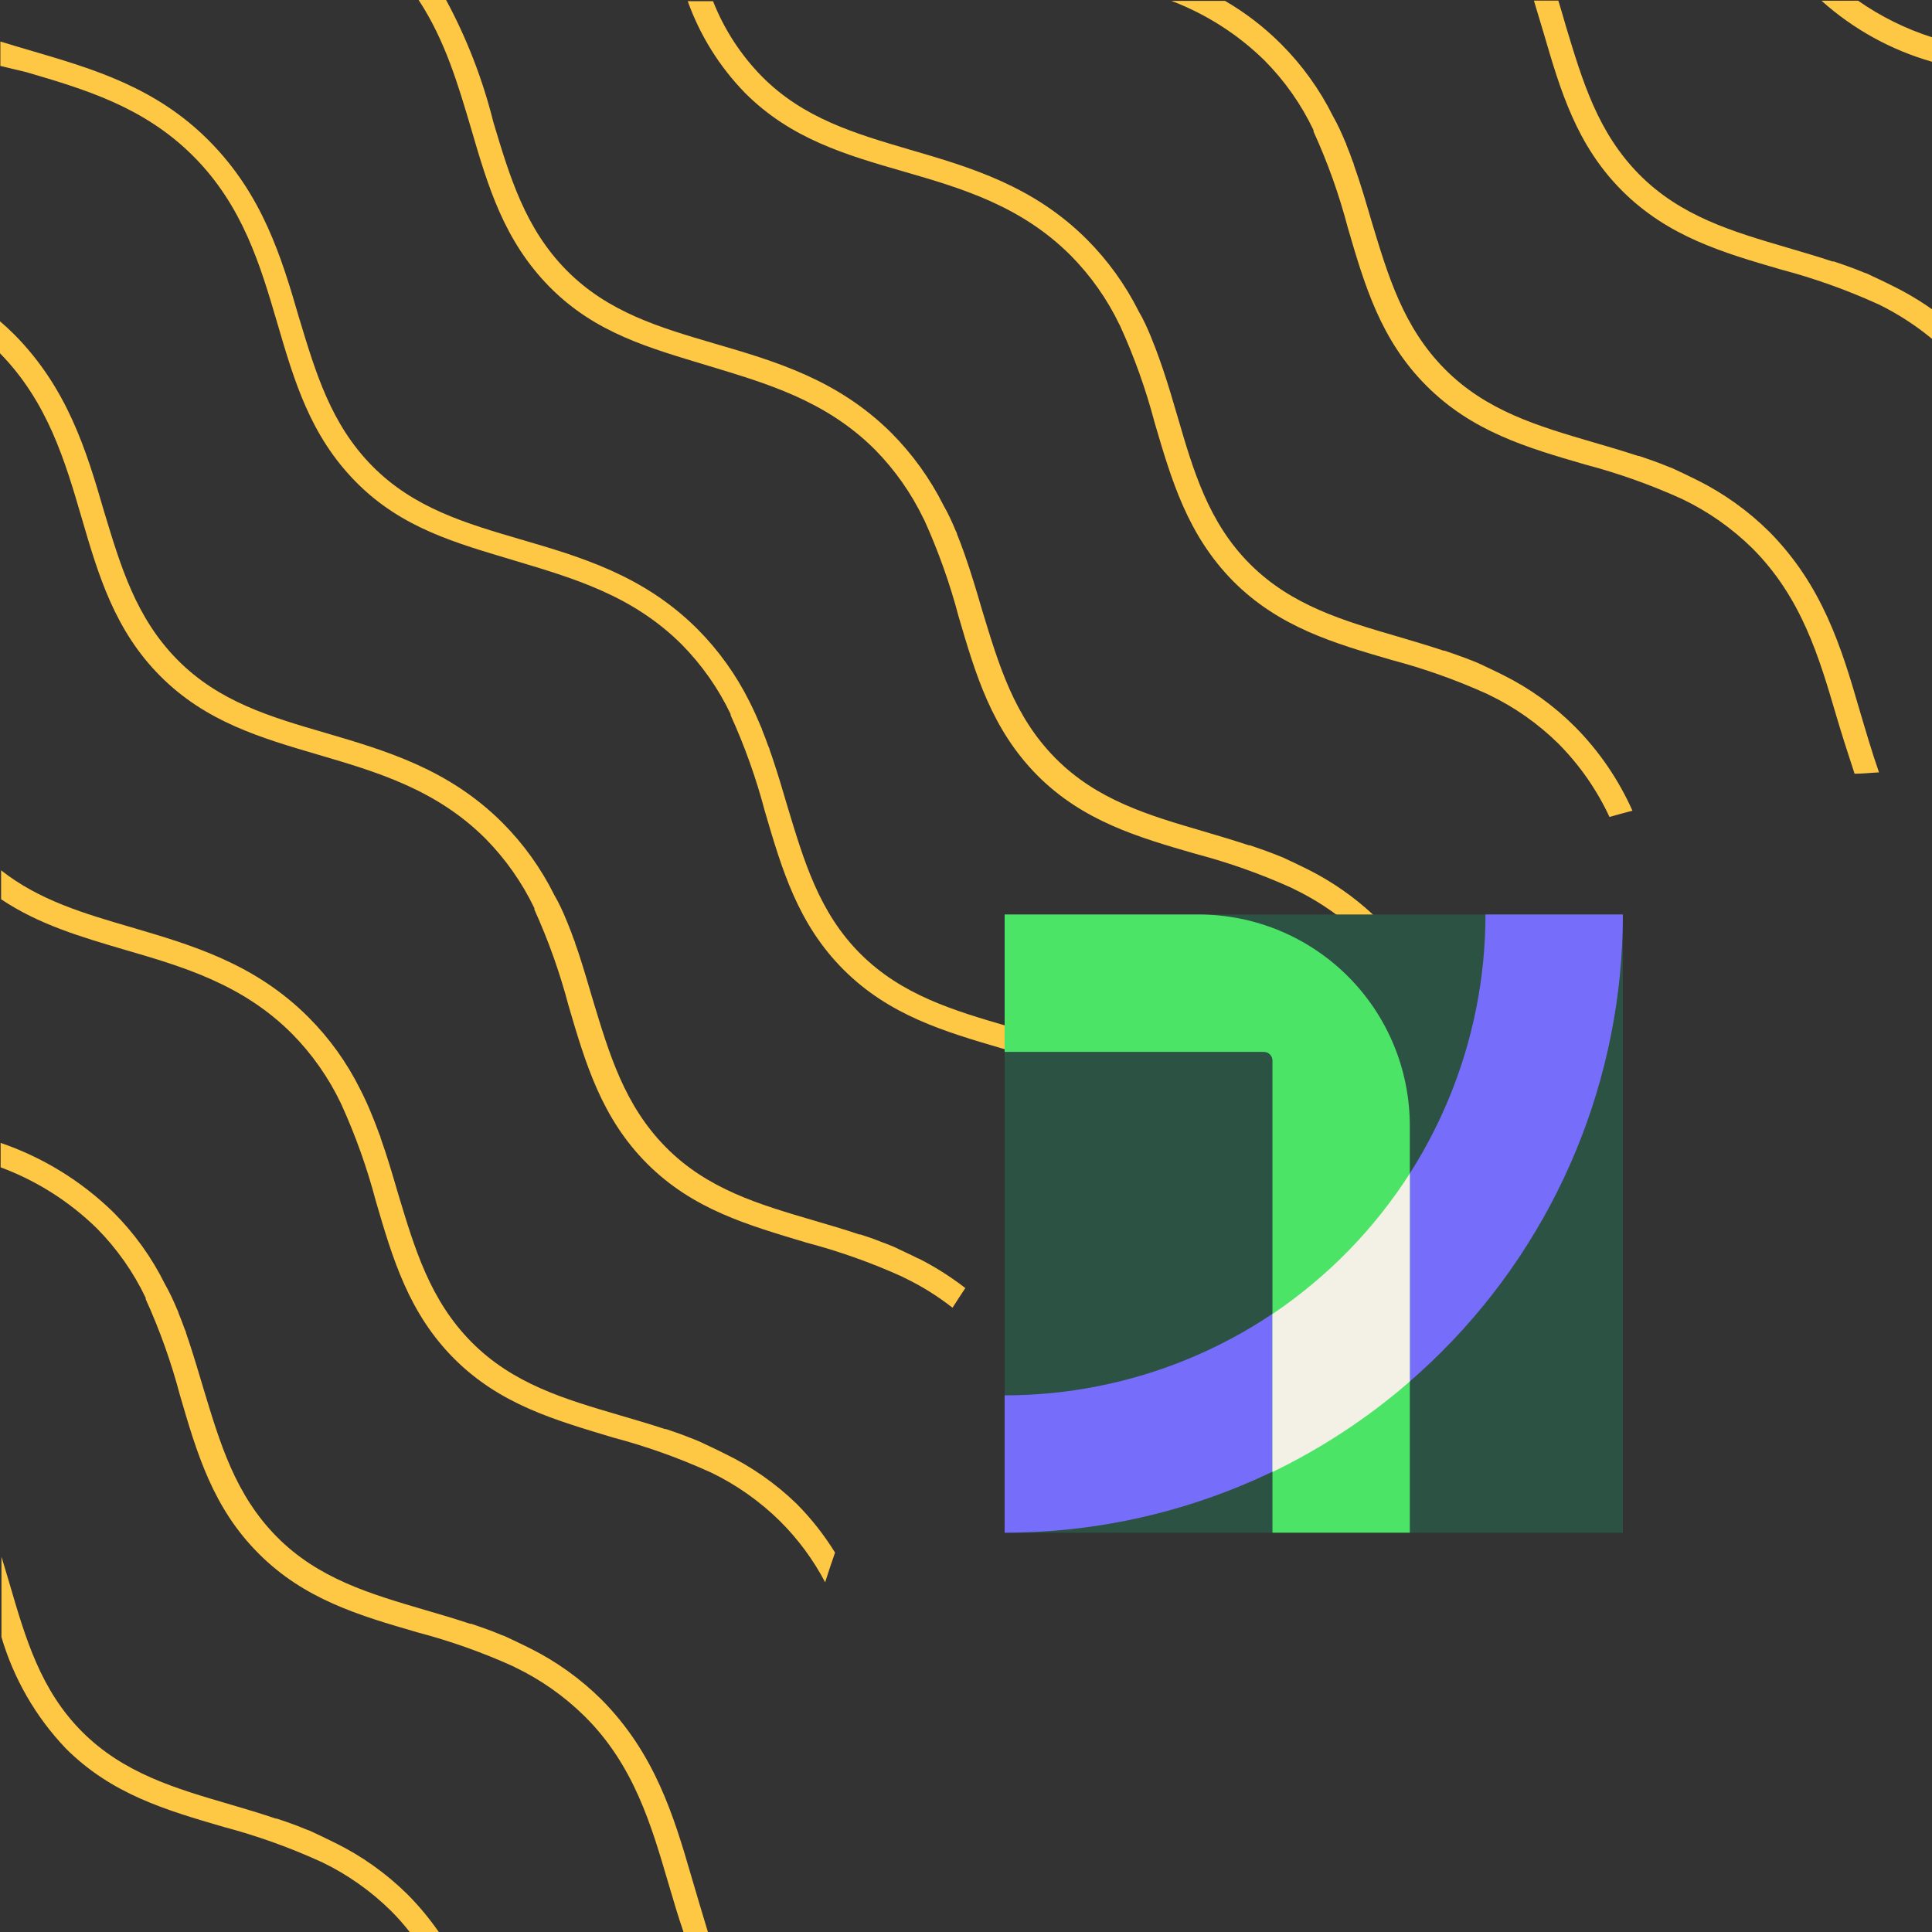
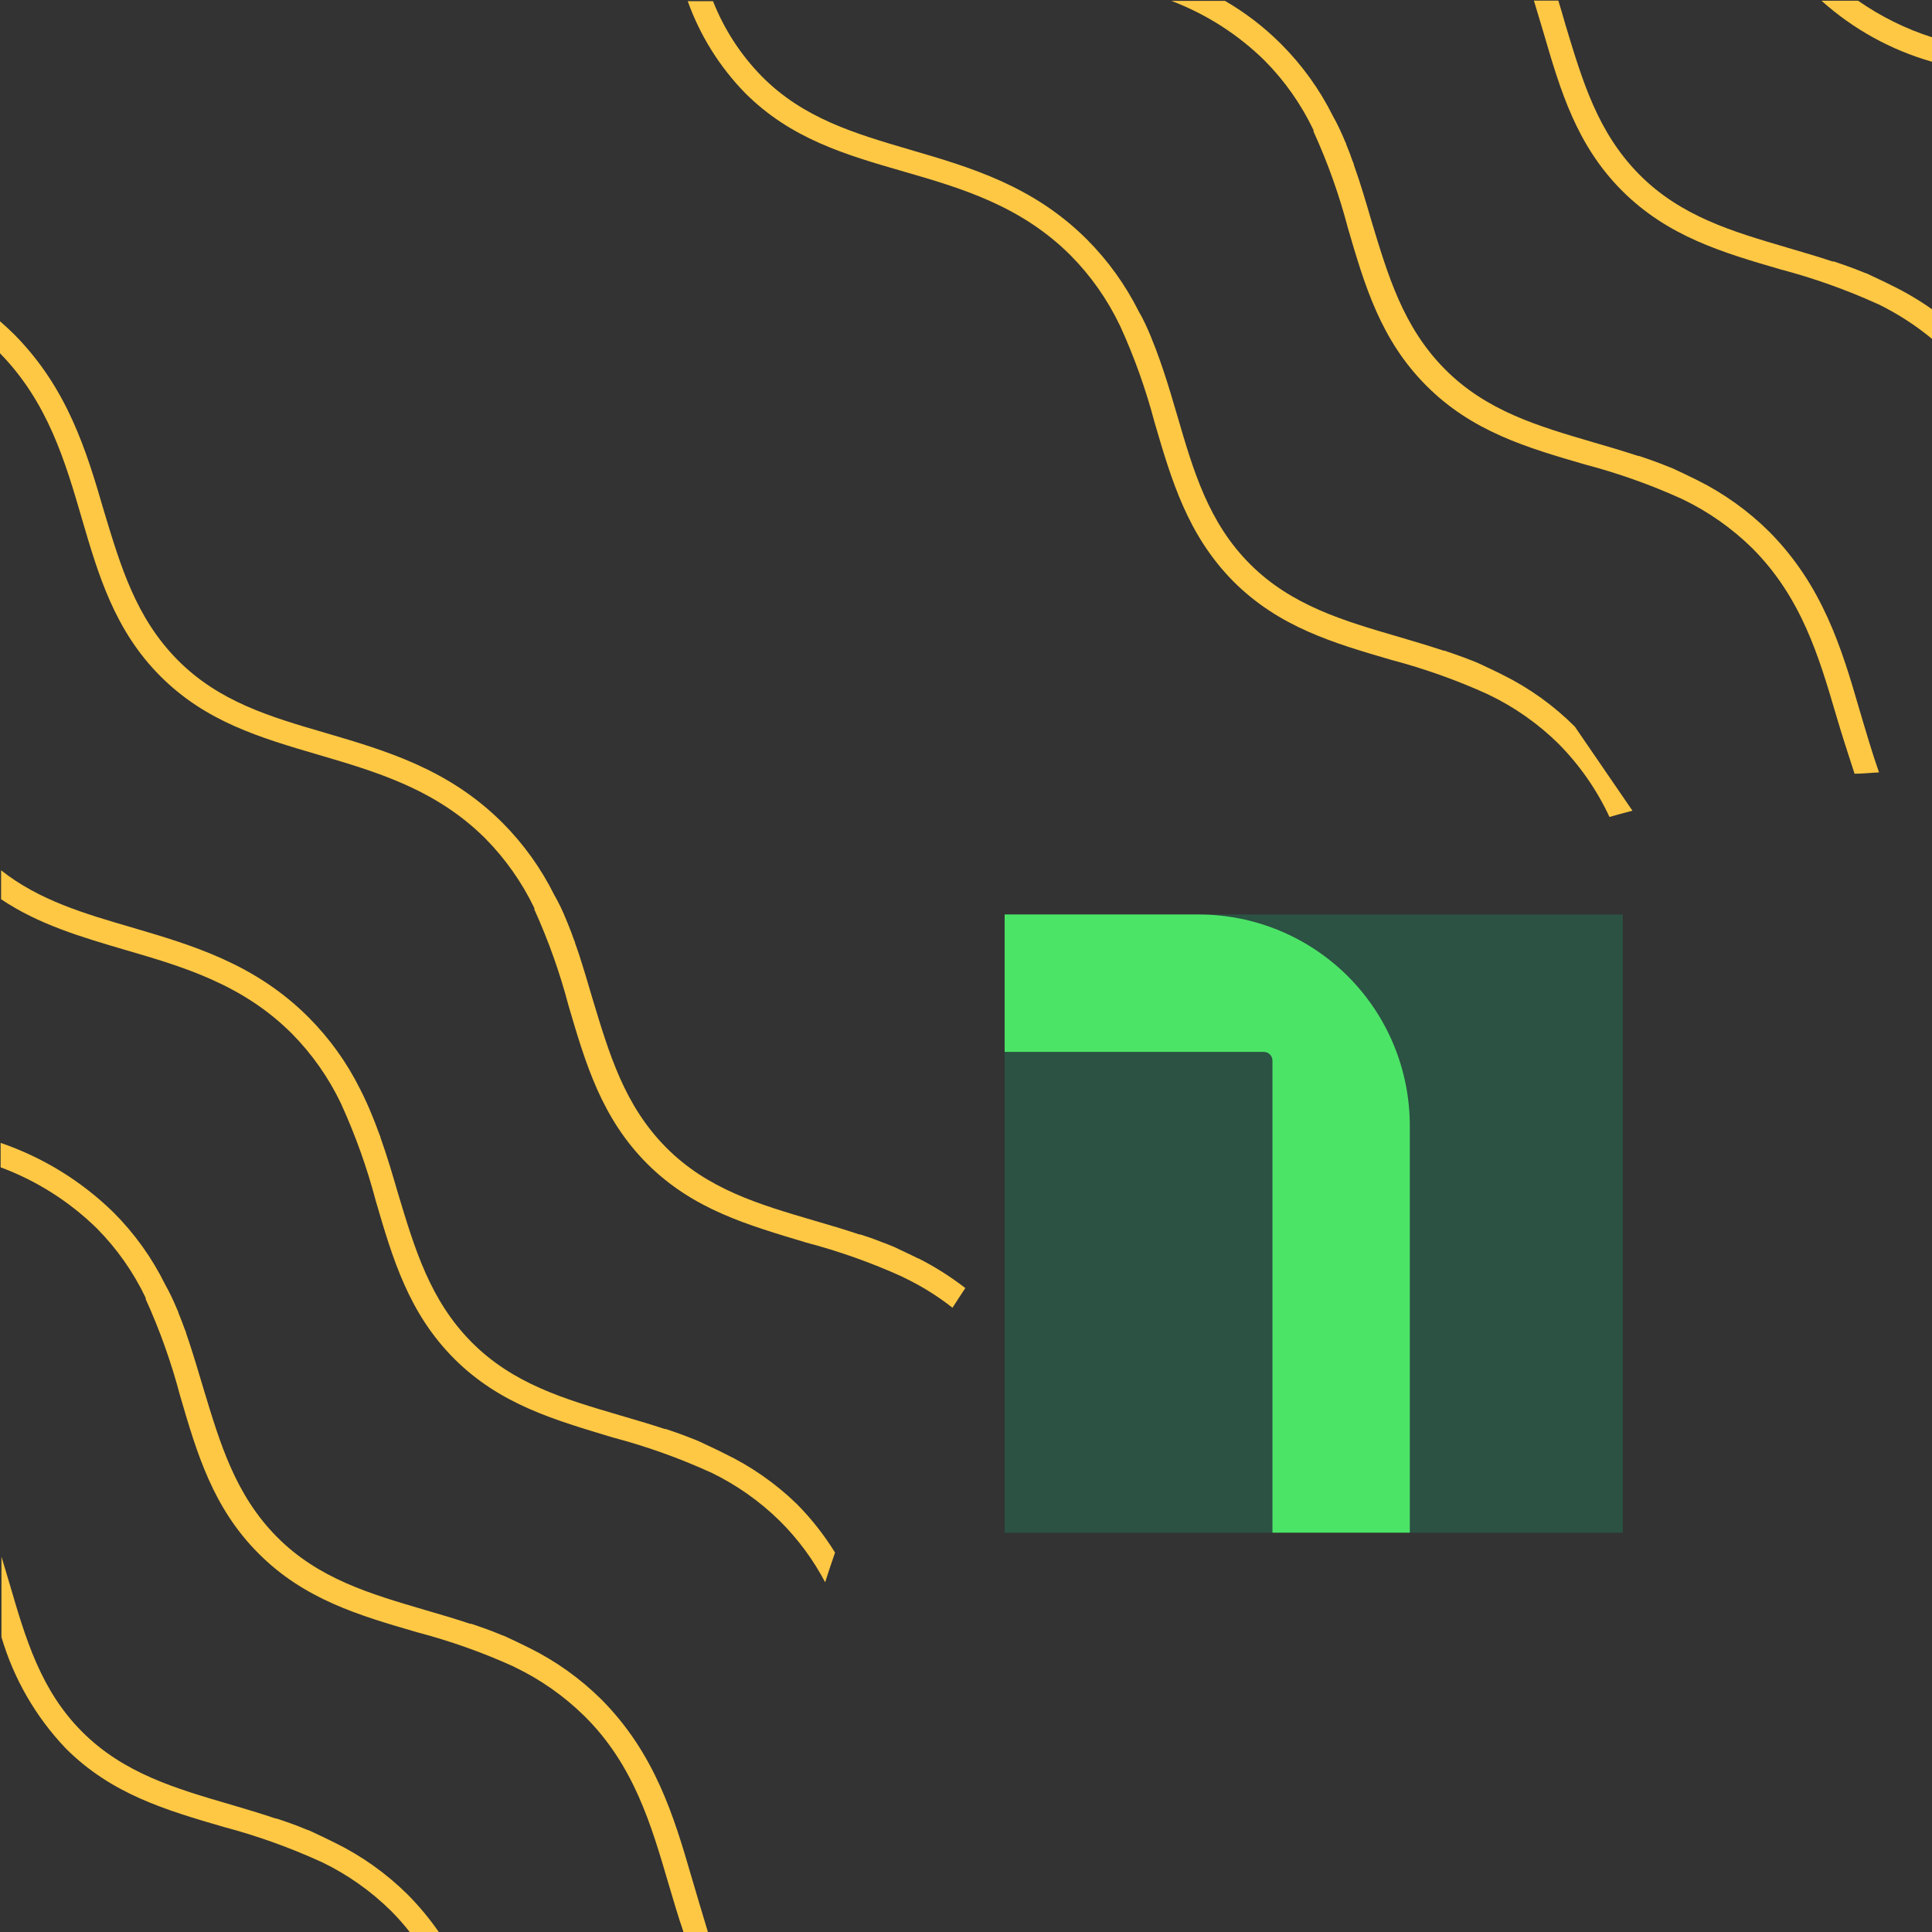
<svg xmlns="http://www.w3.org/2000/svg" width="150" height="150" viewBox="0 0 150 150" fill="none">
  <rect x="0" y="0" width="150" height="150" fill="#333333" stroke="none" />
  <path d="M146.9 22.176C146.246 21.844 145.582 21.541 144.919 21.228L144.748 21.171L143.99 20.868L143.468 20.678L143.098 20.545L142.378 20.299H142.273C141.098 19.91 139.932 19.569 138.766 19.227C134.509 17.976 130.489 16.8 127.265 13.539C124.041 10.277 122.866 6.295 121.576 2.038C121.387 1.375 121.197 0.72 120.988 0.047H119.092C119.348 0.881 119.595 1.716 119.841 2.541C121.15 7.025 122.392 11.263 125.947 14.819C129.502 18.365 133.741 19.607 138.272 20.924C140.829 21.6 143.325 22.488 145.734 23.579L145.848 23.627C147.351 24.364 148.761 25.277 150.048 26.348V24.044C149.05 23.338 147.998 22.713 146.9 22.176Z" fill="#FFC844" />
  <path d="M150.02 2.901C147.969 2.247 146.029 1.288 144.264 0.056H141.42C143.886 2.269 146.824 3.89 150.01 4.797L150.02 2.901Z" fill="#FFC844" />
-   <path d="M122.267 56.412C120.636 54.782 118.75 53.427 116.683 52.402C116.029 52.07 115.365 51.767 114.702 51.454L114.512 51.378L113.782 51.093L113.232 50.894L112.891 50.771L112.142 50.515H112.075C110.9 50.126 109.715 49.775 108.558 49.434C104.301 48.192 100.271 47.016 97.048 43.793C93.824 40.569 92.649 36.549 91.407 32.283C91.065 31.116 90.715 29.922 90.316 28.737L90.041 27.941L89.937 27.656L89.719 27.059L89.454 26.395C89.428 26.311 89.396 26.228 89.359 26.148C89.084 25.485 88.79 24.821 88.411 24.177C87.378 22.117 86.025 20.235 84.4 18.602C80.228 14.43 75.365 12.998 70.653 11.624C66.395 10.372 62.376 9.196 59.152 5.935C57.509 4.263 56.219 2.276 55.36 0.094H53.397C54.351 2.76 55.867 5.188 57.844 7.215C61.389 10.77 65.628 12.012 70.169 13.32C74.71 14.629 79.29 15.994 83.139 19.844C84.694 21.419 85.976 23.242 86.931 25.238C86.953 25.267 86.969 25.299 86.979 25.333C88.078 27.743 88.969 30.243 89.643 32.804C90.961 37.298 92.203 41.536 95.749 45.13C99.295 48.685 103.533 49.927 108.027 51.235C110.584 51.911 113.08 52.799 115.489 53.89L115.602 53.947C117.597 54.905 119.42 56.186 120.997 57.739C122.636 59.393 123.977 61.318 124.96 63.428C125.548 63.257 126.145 63.096 126.743 62.944C125.659 60.514 124.143 58.3 122.267 56.412Z" fill="#FFC844" />
-   <path d="M104.956 71.971L106.615 71.023C105.108 69.621 103.409 68.44 101.571 67.515C100.917 67.183 100.253 66.879 99.59 66.567L99.419 66.5L98.67 66.206L98.129 66.007L97.779 65.884L97.039 65.628H96.963C95.778 65.239 94.603 64.888 93.446 64.547C89.189 63.305 85.159 62.12 81.936 58.858C78.712 55.597 77.546 51.615 76.247 47.358C75.83 45.926 75.394 44.457 74.882 43.006L74.778 42.721C74.711 42.522 74.635 42.323 74.559 42.124L74.303 41.47C74.303 41.385 74.237 41.29 74.199 41.205C73.924 40.541 73.63 39.887 73.251 39.233C72.217 37.172 70.863 35.287 69.241 33.648C65.069 29.477 60.205 28.054 55.493 26.68C51.236 25.428 47.216 24.253 43.992 20.991C40.769 17.73 39.584 13.738 38.304 9.481C37.481 6.18 36.249 2.995 34.635 0H32.502C34.568 3.138 35.583 6.637 36.569 9.955C37.877 14.44 39.119 18.678 42.675 22.28C46.23 25.883 50.459 27.021 54.953 28.386C59.447 29.752 64.073 31.06 67.923 34.9C69.477 36.476 70.758 38.299 71.715 40.295L71.772 40.399C72.862 42.811 73.75 45.31 74.427 47.87C75.745 52.364 76.987 56.602 80.533 60.195C84.079 63.751 88.326 64.993 92.858 66.301C95.418 66.976 97.917 67.864 100.329 68.956L100.433 69.013C102.064 69.796 103.585 70.79 104.956 71.971Z" fill="#FFC844" />
+   <path d="M122.267 56.412C120.636 54.782 118.75 53.427 116.683 52.402C116.029 52.07 115.365 51.767 114.702 51.454L114.512 51.378L113.782 51.093L113.232 50.894L112.891 50.771L112.142 50.515H112.075C110.9 50.126 109.715 49.775 108.558 49.434C104.301 48.192 100.271 47.016 97.048 43.793C93.824 40.569 92.649 36.549 91.407 32.283C91.065 31.116 90.715 29.922 90.316 28.737L90.041 27.941L89.937 27.656L89.719 27.059L89.454 26.395C89.428 26.311 89.396 26.228 89.359 26.148C89.084 25.485 88.79 24.821 88.411 24.177C87.378 22.117 86.025 20.235 84.4 18.602C80.228 14.43 75.365 12.998 70.653 11.624C66.395 10.372 62.376 9.196 59.152 5.935C57.509 4.263 56.219 2.276 55.36 0.094H53.397C54.351 2.76 55.867 5.188 57.844 7.215C61.389 10.77 65.628 12.012 70.169 13.32C74.71 14.629 79.29 15.994 83.139 19.844C84.694 21.419 85.976 23.242 86.931 25.238C86.953 25.267 86.969 25.299 86.979 25.333C88.078 27.743 88.969 30.243 89.643 32.804C90.961 37.298 92.203 41.536 95.749 45.13C99.295 48.685 103.533 49.927 108.027 51.235C110.584 51.911 113.08 52.799 115.489 53.89L115.602 53.947C117.597 54.905 119.42 56.186 120.997 57.739C122.636 59.393 123.977 61.318 124.96 63.428C125.548 63.257 126.145 63.096 126.743 62.944Z" fill="#FFC844" />
  <path d="M144.349 55.037C142.974 50.297 141.505 45.471 137.381 41.299C135.745 39.674 133.859 38.32 131.796 37.289C131.142 36.957 130.478 36.654 129.815 36.341L129.635 36.275L128.895 35.981L128.355 35.782L128.004 35.658L127.264 35.402H127.189C126.003 35.013 124.828 34.663 123.671 34.331C119.405 33.079 115.385 31.904 112.161 28.642C108.937 25.381 107.762 21.399 106.472 17.132C106.055 15.7 105.629 14.241 105.107 12.78C105.107 12.686 105.05 12.6 105.012 12.505C104.974 12.411 104.87 12.098 104.794 11.899L104.529 11.235C104.529 11.15 104.462 11.074 104.434 10.988C104.159 10.325 103.856 9.661 103.486 9.007C102.456 6.941 101.098 5.055 99.466 3.422C98.165 2.118 96.699 0.989 95.105 0.066H90.942C93.651 1.095 96.118 2.673 98.186 4.703C99.744 6.275 101.026 8.099 101.978 10.097C101.984 10.132 101.984 10.167 101.978 10.202C103.079 12.611 103.97 15.111 104.642 17.673C105.951 22.157 107.193 26.395 110.748 29.951C114.294 33.506 118.532 34.748 123.074 36.066C125.627 36.738 128.12 37.623 130.526 38.711L130.649 38.768C132.642 39.729 134.465 41.01 136.044 42.56C139.884 46.4 141.239 51.046 142.557 55.53C143.012 57.076 143.505 58.593 143.989 60.072C144.624 60.072 145.259 59.996 145.885 59.968C145.335 58.394 144.852 56.734 144.349 55.037Z" fill="#FFC844" />
  <path d="M56.232 112.844C55.578 112.512 54.914 112.209 54.251 111.896L54.071 111.82L53.322 111.526L52.791 111.327L52.44 111.203L51.7 110.948H51.615C50.439 110.559 49.264 110.218 48.098 109.876C43.841 108.625 39.821 107.449 36.597 104.188C33.373 100.926 32.198 96.944 30.908 92.678C30.491 91.246 30.065 89.786 29.543 88.326C29.543 88.231 29.477 88.146 29.448 88.051L29.221 87.444C29.145 87.226 29.05 87.008 28.965 86.79L28.86 86.534C28.595 85.87 28.292 85.207 27.96 84.562C26.933 82.496 25.579 80.61 23.949 78.977C19.778 74.806 14.914 73.384 10.211 71.999C6.542 70.928 3.044 69.904 0.085 67.572V69.819C3.015 71.781 6.286 72.739 9.699 73.744C14.193 75.052 18.829 76.408 22.669 80.257C24.225 81.832 25.506 83.656 26.462 85.652C26.479 85.686 26.495 85.721 26.509 85.756C27.605 88.168 28.497 90.667 29.173 93.227C30.482 97.712 31.724 101.95 35.279 105.506C38.835 109.051 43.073 110.246 47.605 111.611C50.161 112.287 52.657 113.175 55.066 114.266L55.18 114.313C57.172 115.272 58.991 116.554 60.565 118.106C61.965 119.5 63.144 121.098 64.064 122.846C64.31 122.078 64.566 121.301 64.832 120.542C63.984 119.169 62.982 117.896 61.845 116.75C60.196 115.155 58.301 113.836 56.232 112.844Z" fill="#FFC844" />
  <path d="M71.336 97.731C70.681 97.399 70.018 97.105 69.354 96.782L69.164 96.707C68.927 96.612 68.681 96.508 68.425 96.422L67.885 96.214L67.543 96.09L66.794 95.844H66.718C65.543 95.446 64.367 95.104 63.201 94.763C58.944 93.512 54.924 92.336 51.7 89.074C48.477 85.813 47.301 81.831 46.012 77.574C45.67 76.408 45.319 75.213 44.931 74.028C44.846 73.762 44.751 73.507 44.656 73.241C44.656 73.146 44.59 73.042 44.552 72.938L44.343 72.359C44.248 72.132 44.163 71.895 44.068 71.667C44.041 71.59 44.009 71.514 43.973 71.439C43.708 70.776 43.404 70.122 43.025 69.468C41.996 67.403 40.642 65.517 39.015 63.883C34.843 59.712 29.979 58.289 25.277 56.905C21.01 55.663 16.99 54.488 13.767 51.217C10.543 47.946 9.367 43.963 8.078 39.706C6.703 34.966 5.234 30.14 1.109 25.968C0.74 25.599 0.37 25.267 0 24.944V27.428C3.707 31.221 5.053 35.8 6.343 40.218C7.632 44.637 8.903 48.941 12.449 52.496C15.995 56.052 20.242 57.284 24.727 58.602C29.211 59.92 33.857 61.276 37.697 65.116C39.25 66.692 40.531 68.515 41.489 70.51C41.486 70.545 41.486 70.58 41.489 70.615C42.582 73.026 43.47 75.525 44.144 78.086C45.462 82.57 46.704 86.808 50.259 90.364C53.815 93.91 58.053 95.104 62.585 96.47C65.145 97.143 67.644 98.031 70.056 99.124L70.16 99.181C71.507 99.823 72.779 100.612 73.952 101.532C74.275 101.02 74.616 100.509 74.948 100.006C73.805 99.12 72.579 98.345 71.288 97.693L71.336 97.731Z" fill="#FFC844" />
-   <path d="M2.048 5.603C6.533 6.921 11.169 8.277 15.009 12.126C18.849 15.975 20.214 20.602 21.532 25.096C22.85 29.59 24.082 33.819 27.638 37.422C31.193 41.025 35.431 42.162 39.963 43.527C44.495 44.893 49.084 46.201 52.933 50.041C54.489 51.619 55.771 53.445 56.726 55.445V55.53C57.825 57.944 58.716 60.446 59.39 63.011C60.708 67.505 61.95 71.743 65.496 75.289C69.051 78.835 73.289 80.077 77.774 81.395C80.331 82.07 82.826 82.958 85.235 84.049L85.359 84.106C86.044 84.445 86.712 84.818 87.359 85.225C87.805 84.789 88.307 84.362 88.715 83.936C87.982 83.454 87.222 83.014 86.439 82.618C85.776 82.296 85.121 81.992 84.448 81.717L84.278 81.651L83.529 81.357L82.988 81.158L82.637 81.025L81.898 80.779H81.822C80.646 80.39 79.471 80.039 78.305 79.698C74.047 78.456 70.028 77.27 66.804 74.056C63.58 70.842 62.405 66.803 61.115 62.537C60.774 61.371 60.423 60.186 60.025 59.001C59.94 58.735 59.845 58.47 59.75 58.204C59.75 58.109 59.684 58.014 59.646 57.92C59.608 57.825 59.504 57.522 59.428 57.322C59.352 57.123 59.257 56.877 59.162 56.649C59.162 56.574 59.105 56.488 59.068 56.403C58.792 55.739 58.499 55.085 58.167 54.431C57.135 52.368 55.781 50.483 54.156 48.846C49.984 44.675 45.121 43.252 40.418 41.878C36.152 40.626 32.132 39.451 28.908 36.189C25.685 32.928 24.509 28.936 23.22 24.679C21.845 19.939 20.375 15.113 16.241 10.941C12.108 6.769 7.206 5.347 2.503 3.963C1.669 3.716 0.844 3.479 0.029 3.223V5.12L2.048 5.603Z" fill="#FFC844" />
  <path d="M53.682 145.705C52.307 140.965 50.838 136.139 46.714 131.967C45.076 130.339 43.187 128.985 41.12 127.957C40.466 127.625 39.802 127.321 39.138 127.009L38.968 126.952L38.219 126.648L37.678 126.449L37.327 126.326L36.588 126.07H36.502C35.327 125.681 34.151 125.33 32.995 124.998C28.738 123.747 24.708 122.571 21.485 119.31C18.261 116.048 17.085 112.066 15.796 107.809C15.445 106.634 15.094 105.449 14.706 104.264C14.62 103.998 14.525 103.733 14.44 103.477C14.44 103.372 14.364 103.277 14.336 103.183C14.307 103.088 14.194 102.784 14.118 102.595C14.042 102.405 13.938 102.149 13.852 101.922C13.852 101.836 13.786 101.761 13.757 101.675C13.482 101.012 13.179 100.357 12.809 99.703C11.786 97.635 10.432 95.749 8.799 94.119C6.318 91.696 3.329 89.856 0.048 88.733V90.63C2.843 91.669 5.388 93.284 7.519 95.37C9.077 96.943 10.359 98.766 11.311 100.765C11.311 100.765 11.311 100.831 11.311 100.86C12.408 103.274 13.299 105.777 13.976 108.34C15.284 112.825 16.526 117.063 20.081 120.618C23.627 124.174 27.865 125.416 32.407 126.734C34.96 127.405 37.453 128.29 39.859 129.379L39.982 129.445C41.978 130.402 43.801 131.684 45.377 133.238C49.217 137.03 50.572 141.723 51.89 146.208C52.27 147.497 52.639 148.758 53.066 150H54.962C54.536 148.616 54.118 147.175 53.682 145.705Z" fill="#FFC844" />
  <path d="M26.017 143.079C25.362 142.747 24.699 142.443 24.035 142.13L23.826 142.055L23.115 141.77L22.556 141.562L22.234 141.448L21.475 141.192H21.409C20.233 140.794 19.048 140.443 17.891 140.102C13.634 138.86 9.605 137.684 6.381 134.46C3.158 131.237 1.982 127.217 0.74 122.95C0.531 122.268 0.332 121.566 0.114 120.865V127.103C1.065 130.338 2.775 133.3 5.101 135.74C8.647 139.296 12.885 140.538 17.379 141.846C19.936 142.524 22.432 143.416 24.841 144.51L24.955 144.558C26.95 145.515 28.773 146.797 30.349 148.35C30.869 148.87 31.357 149.421 31.809 150H34.066C33.342 148.953 32.526 147.973 31.629 147.07C29.985 145.447 28.09 144.099 26.017 143.079Z" fill="#FFC844" />
  <path d="M126 71H78V119H126V71Z" fill="#2B5243" />
-   <path d="M78 108.335V119C90.73 119 102.939 113.943 111.941 104.941C120.943 95.939 126 83.73 126 71H115.331C115.331 80.901 111.398 90.397 104.397 97.398C97.397 104.4 87.901 108.334 78 108.335Z" fill="#766DFA" />
  <path d="M93.055 71H78V81.669H98.121C98.299 81.669 98.47 81.74 98.596 81.866C98.722 81.992 98.793 82.163 98.793 82.341V118.996H109.457V87.399C109.456 83.049 107.728 78.878 104.652 75.803C101.576 72.728 97.404 71 93.055 71Z" fill="#4CE467" />
-   <path d="M109.457 107.258V91.112C106.686 95.44 103.056 99.153 98.792 102.021V114.288C102.643 112.427 106.229 110.063 109.457 107.258Z" fill="#F3F1E5" />
</svg>